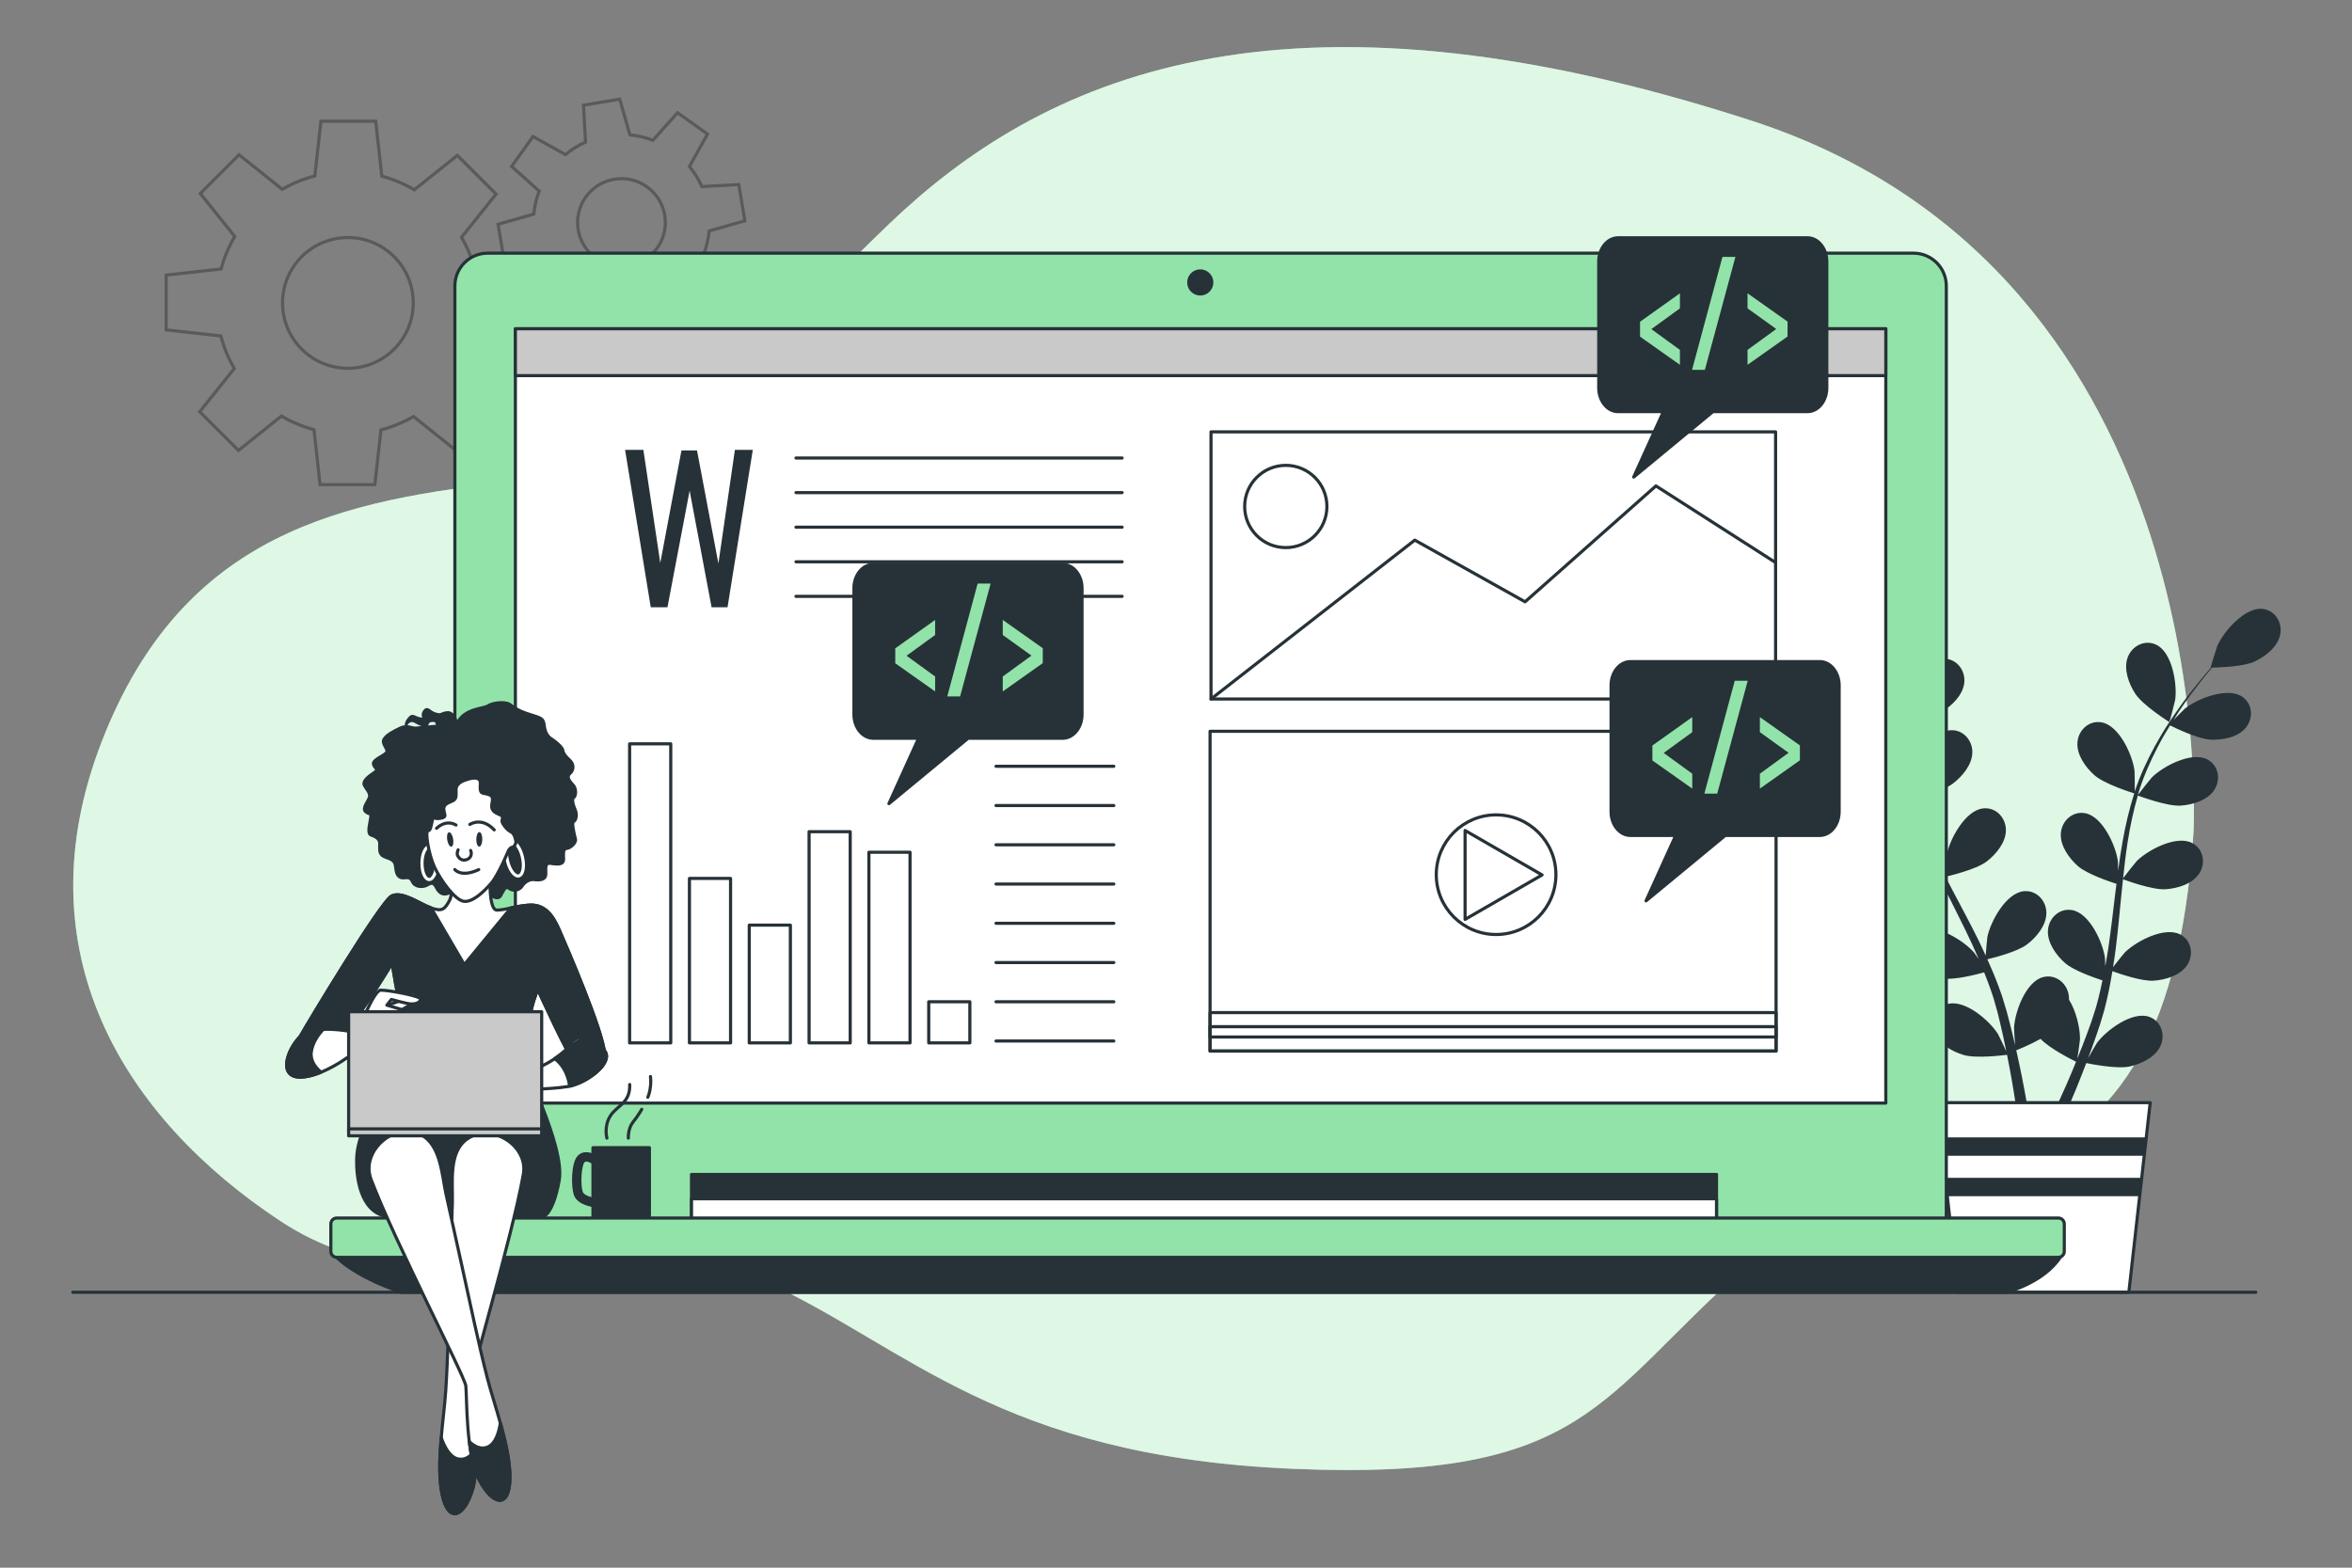
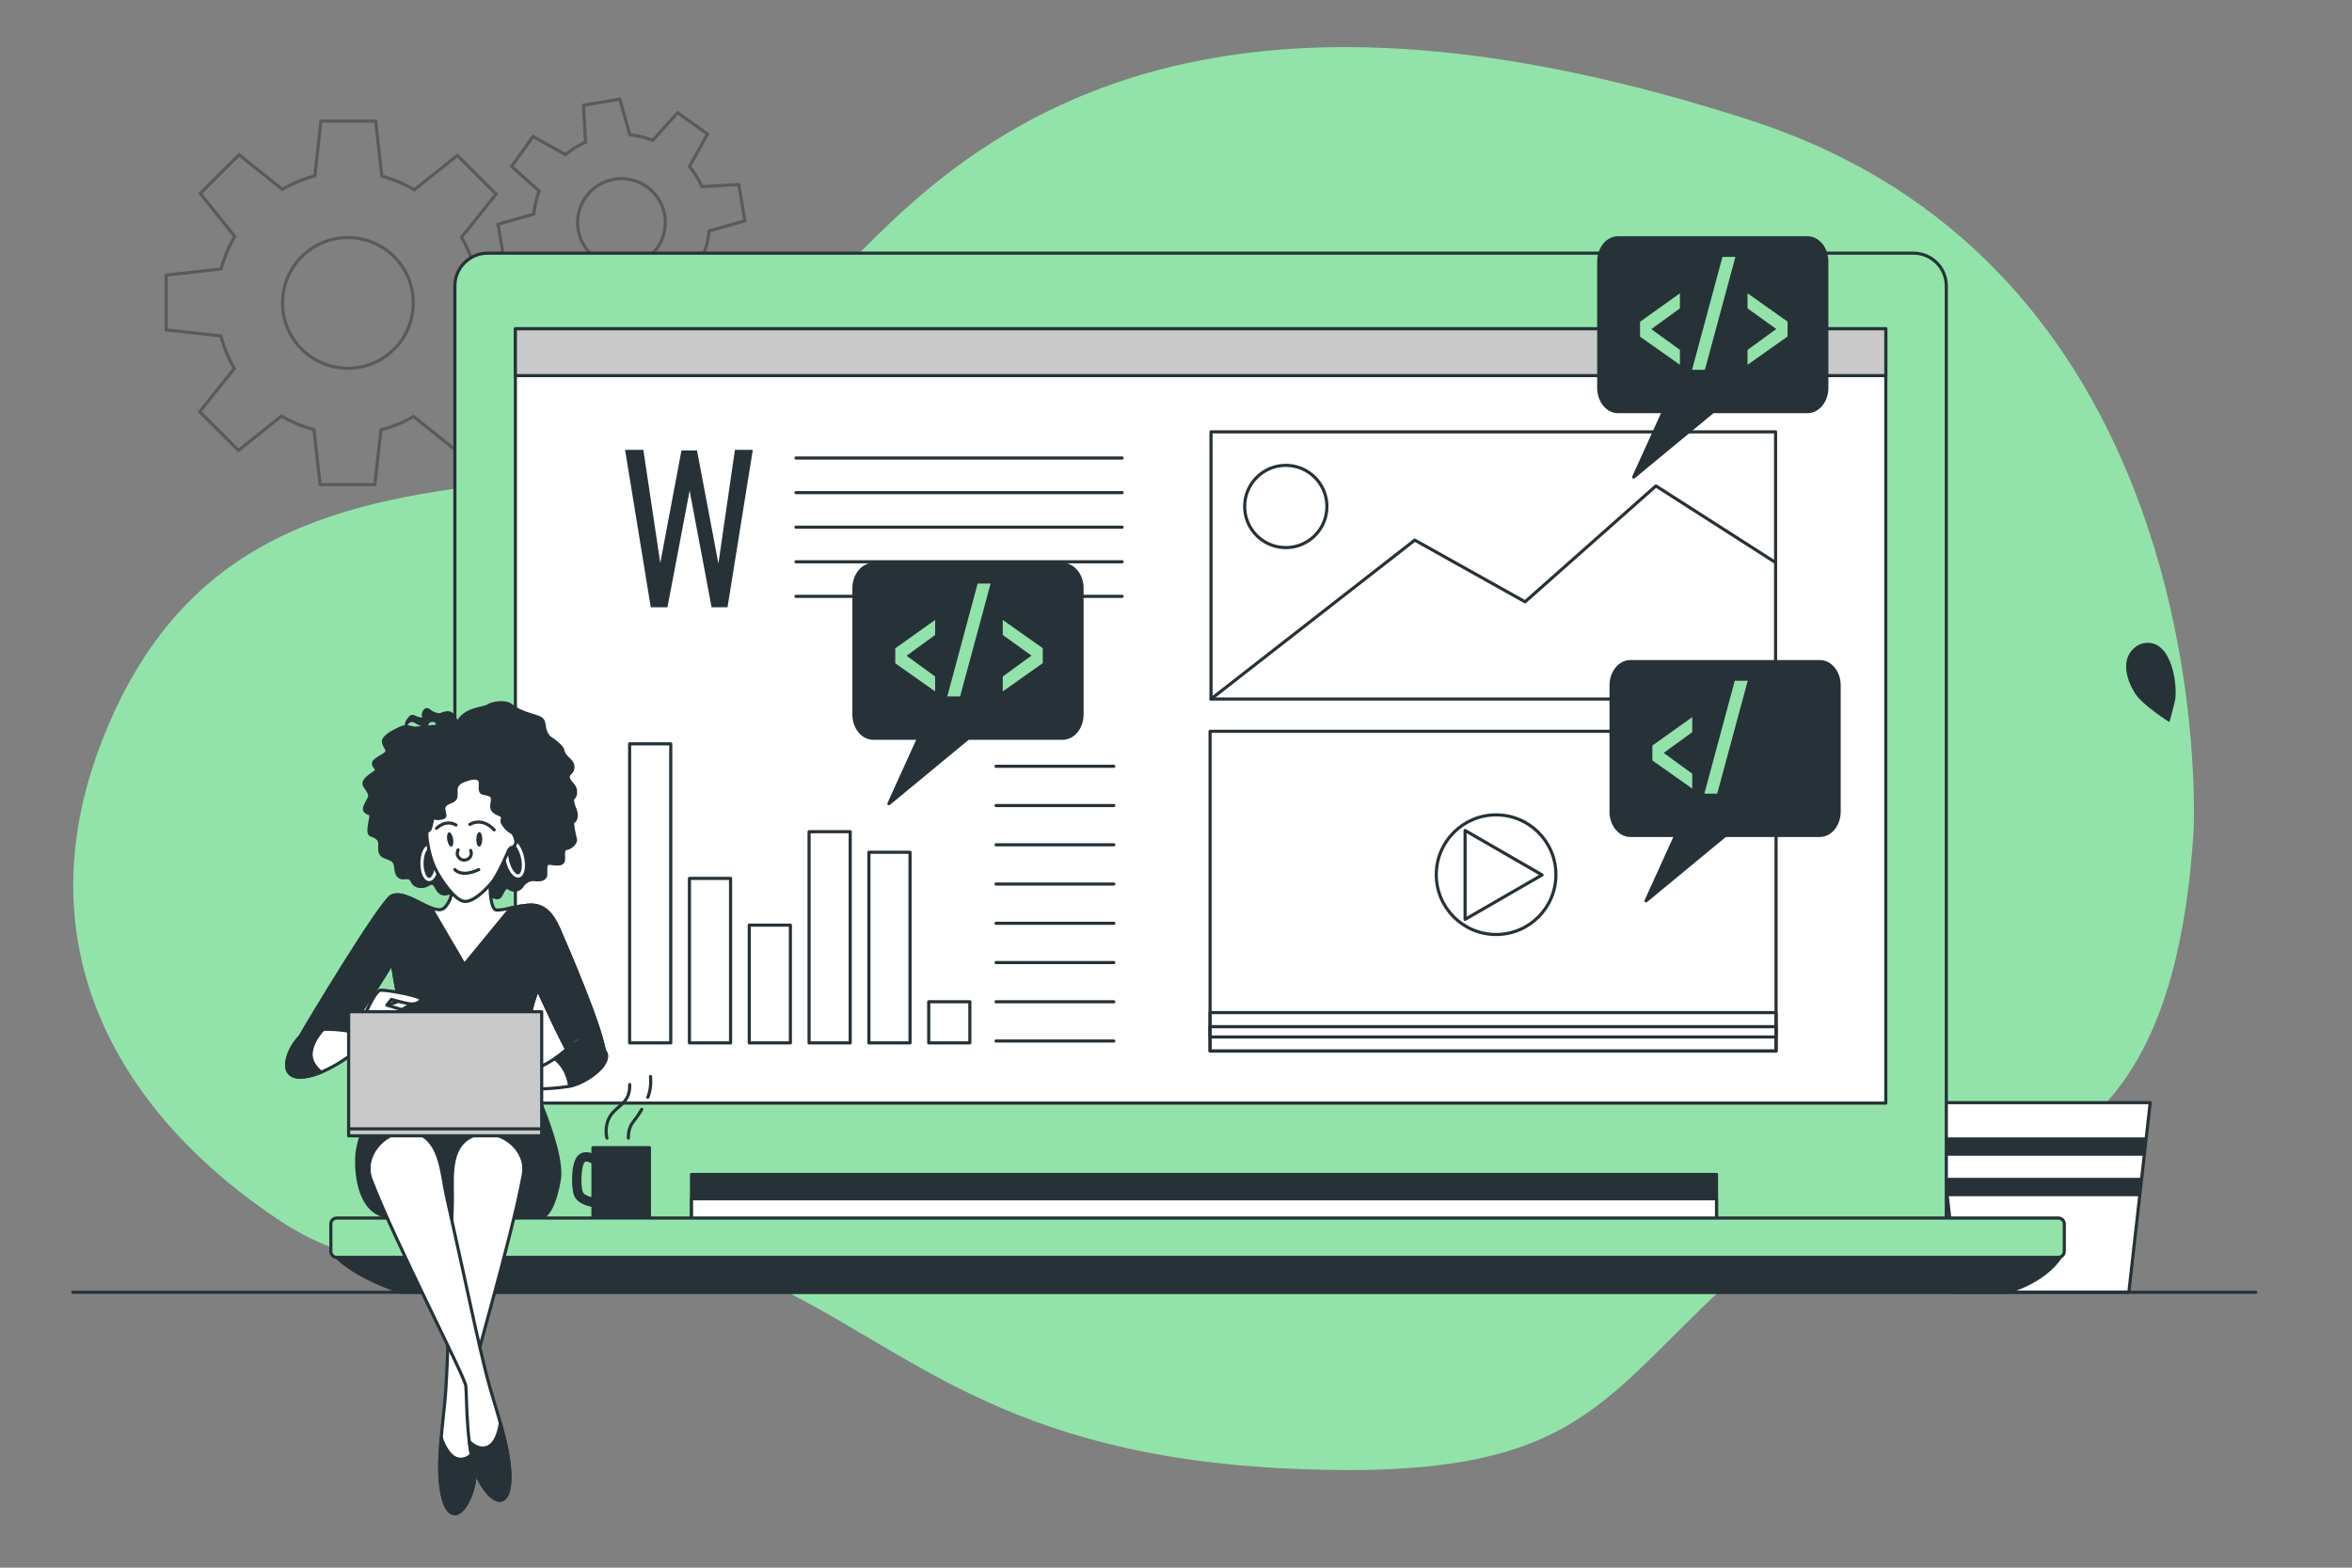
<svg xmlns="http://www.w3.org/2000/svg" version="1.1" x="0px" y="0px" viewBox="0 0 750 500" style="enable-background:new 0 0 750 500;" xml:space="preserve">
  <rect x="0" y="0" width="750" height="500" fill="#808080" stroke="none" />
  <g id="Background_Simple">
    <g>
      <path style="fill:#92E3A9;" d="M699.461,265.471c0,0,10-178-141-227s-227-13-275,33s-64,76-119,82s-106,16-132,83s7,120,57,153    s108-2,154,19s75,56,169,60s97-23,145-65S690.461,405.471,699.461,265.471z" />
-       <path style="opacity:0.7;fill:#FFFFFF;" d="M699.461,265.471c0,0,10-178-141-227s-227-13-275,33s-64,76-119,82s-106,16-132,83    s7,120,57,153s108-2,154,19s75,56,169,60s97-23,145-65S690.461,405.471,699.461,265.471z" />
    </g>
  </g>
  <g id="Plant">
    <g>
      <g>
        <path style="fill:#263238;" d="M590.989,228.104c4.073,1.779,14.034,1.554,14.042,1.554c0.103-0.003-2.141-6.521-2.33-6.916     c-2.185-4.572-9.097-12.122-14.721-11.361c-4.051,0.547-6.305,4.602-5.39,8.417C583.523,223.694,587.52,226.587,590.989,228.104z     " />
-         <path style="fill:#263238;" d="M594.427,256.957c4.225,0.616,13.114-1.962,13.821-2.17c1.404,4.977,3.247,9.97,5.392,14.919     c1.222,2.831,2.543,5.645,3.901,8.449c-0.81-1.188-1.544-2.244-1.663-2.381c-3.317-3.833-11.976-9.288-17.199-7.069     c-3.765,1.598-4.865,6.103-2.976,9.54c1.929,3.511,6.55,5.248,10.294,5.793c3.801,0.554,11.424-1.492,13.435-2.06     c0.532,1.071,1.052,2.145,1.589,3.213c2.574,5.126,5.165,10.23,7.553,15.314c0.842,1.791,1.606,3.586,2.377,5.38     c-0.722-1.055-1.338-1.936-1.446-2.062c-3.316-3.832-11.975-9.288-17.199-7.07c-3.763,1.598-4.865,6.104-2.976,9.541     c1.931,3.511,6.55,5.247,10.296,5.792c3.626,0.529,10.68-1.296,13.072-1.96c0.734,1.86,1.472,3.722,2.1,5.558     c0.4,1.263,0.874,2.451,1.203,3.742c0.356,1.272,0.706,2.53,1.054,3.777c0.582,2.424,1.197,4.923,1.705,7.302     c0.366,1.652,0.684,3.234,1.009,4.826c-0.818-1.793-2.493-5.269-2.666-5.544c-2.695-4.29-10.429-10.994-15.929-9.594     c-3.962,1.01-5.734,5.296-4.386,8.98c1.375,3.762,5.678,6.178,9.298,7.285c3.985,1.218,12.808,0.105,13.91-0.041     c0.529,2.636,1.018,5.206,1.441,7.638c0.946,5.367,1.66,10.178,2.203,14.249h3.72c-0.649-4.212-1.496-9.231-2.618-14.866     c-0.526-2.679-1.141-5.532-1.801-8.455c0.663-0.264,4.426-1.786,7.761-3.649c2.904,3.146,10.347,6.827,11.311,7.295     c-1.013,2.491-2.023,4.904-3.011,7.165c-2.058,4.736-4.013,8.937-5.739,12.511h4.023c1.483-3.294,3.114-7.045,4.814-11.202     c1.039-2.525,2.1-5.244,3.162-8.046c1.068,0.223,9.802,1.997,13.873,1.078c3.691-0.835,8.163-2.923,9.816-6.573     c1.618-3.573,0.169-7.98-3.707-9.282c-5.378-1.808-13.59,4.302-16.599,8.38c-0.178,0.24-1.812,3.066-2.813,4.865     c0.428-1.147,0.856-2.256,1.282-3.442c0.86-2.34,1.647-4.701,2.503-7.237c0.371-1.24,0.745-2.492,1.124-3.756     c0.401-1.246,0.667-2.614,1.011-3.931c0.732-3.072,1.323-6.22,1.849-9.405c2.051,0.746,9.373,3.294,13.166,3.026     c3.776-0.265,8.511-1.652,10.698-5.01c2.141-3.286,1.377-7.862-2.256-9.737c-5.044-2.601-14.087,2.195-17.678,5.77     c-0.224,0.222-2.513,3.077-3.74,4.67c0.301-1.917,0.611-3.829,0.852-5.778c0.699-5.627,1.23-11.344,1.786-17.045     c0.169-1.747,0.359-3.485,0.542-5.225c0.727,0.274,9.364,3.489,13.613,3.191c3.775-0.265,8.512-1.652,10.698-5.01     c2.141-3.286,1.377-7.862-2.257-9.735c-5.044-2.602-14.086,2.193-17.677,5.768c-0.271,0.269-3.559,4.382-4.344,5.469     c0.405-3.834,0.844-7.65,1.43-11.396c0.8-5.167,1.873-10.194,3.271-14.987c0.338,0.129,9.338,3.525,13.689,3.22     c3.776-0.266,8.513-1.653,10.698-5.01c2.14-3.287,1.377-7.862-2.257-9.736c-5.044-2.601-14.085,2.194-17.678,5.769     c-0.281,0.281-3.816,4.707-4.4,5.556c0.084-0.285,0.139-0.589,0.227-0.872c1.558-5.098,3.707-9.84,5.937-14.182     c1.291-2.526,2.666-4.867,4.054-7.115c1.612,0.805,9.016,4.4,12.962,4.558c3.782,0.151,8.642-0.707,11.183-3.804     c2.489-3.032,2.233-7.664-1.173-9.925c-4.728-3.139-14.242,0.634-18.204,3.793c-0.215,0.172-2.212,2.161-3.646,3.629     c0.642-1.006,1.286-2.055,1.92-3.005c2.374-3.576,4.768-6.702,6.911-9.456c1.231-1.554,2.375-2.937,3.46-4.219     c1.992-0.035,10.022-0.279,13.533-1.927c3.425-1.609,7.344-4.61,8.173-8.53c0.811-3.838-1.552-7.831-5.615-8.268     c-5.643-0.608-12.348,7.125-14.409,11.754c-0.178,0.401-2.245,6.978-2.141,6.977c0,0,0.097-0.001,0.121-0.001     c-1.069,1.213-2.199,2.525-3.406,3.984c-2.208,2.712-4.676,5.795-7.137,9.333c-2.469,3.529-5.051,7.432-7.401,11.789     c-2.361,4.364-4.62,9.075-6.321,14.231c-0.02,0.058-0.032,0.121-0.052,0.18c0.03-1.662-0.044-6.314-0.09-6.669     c-0.651-5.026-4.863-14.354-10.445-15.386c-4.02-0.742-7.425,2.407-7.746,6.317c-0.326,3.993,2.568,7.989,5.391,10.511     c3.183,2.843,12.02,5.597,12.724,5.815c-1.575,4.924-2.791,10.105-3.733,15.416c-0.542,3.037-0.993,6.111-1.407,9.2     c-0.021-1.438-0.05-2.724-0.074-2.903c-0.652-5.026-4.863-14.353-10.445-15.385c-4.021-0.743-7.425,2.407-7.745,6.317     c-0.328,3.993,2.567,7.989,5.39,10.51c2.865,2.558,10.351,5.059,12.341,5.693c-0.146,1.186-0.305,2.37-0.446,3.557     c-0.681,5.695-1.335,11.381-2.148,16.939c-0.285,1.959-0.638,3.877-0.985,5.798c-0.02-1.277-0.048-2.353-0.069-2.516     c-0.651-5.026-4.863-14.354-10.443-15.386c-4.022-0.742-7.427,2.407-7.748,6.318c-0.327,3.991,2.569,7.989,5.392,10.51     c2.732,2.442,9.623,4.811,11.984,5.576c-0.414,1.956-0.825,3.917-1.315,5.794c-0.364,1.274-0.625,2.525-1.061,3.785     c-0.405,1.255-0.806,2.5-1.204,3.73c-0.853,2.343-1.718,4.766-2.607,7.032c-0.607,1.58-1.214,3.074-1.821,4.581     c0.306-1.946,0.828-5.77,0.835-6.093c0.077-3.366-1.118-8.839-3.497-12.686c0.015-0.497-0.014-0.992-0.093-1.485     c-0.623-3.873-4.261-6.75-8.212-5.697c-5.484,1.46-8.962,11.086-9.221,16.146c-0.016,0.299,0.18,3.557,0.337,5.61     c-0.277-1.193-0.53-2.354-0.83-3.579c-0.575-2.426-1.221-4.829-1.905-7.418c-0.374-1.238-0.754-2.488-1.136-3.753     c-0.352-1.26-0.885-2.547-1.325-3.836c-1.085-2.965-2.328-5.918-3.646-8.865c2.124-0.509,9.635-2.424,12.651-4.739     c3.003-2.304,6.188-6.074,6.16-10.079c-0.028-3.923-3.188-7.318-7.253-6.877c-5.642,0.612-10.539,9.601-11.563,14.564     c-0.063,0.31-0.398,3.953-0.543,5.959c-0.806-1.764-1.603-3.531-2.477-5.29c-2.521-5.079-5.231-10.141-7.913-15.202     c-0.823-1.55-1.623-3.104-2.431-4.657c0.758-0.174,9.736-2.257,13.115-4.849c3.002-2.303,6.188-6.074,6.159-10.08     c-0.028-3.922-3.189-7.317-7.253-6.875c-5.642,0.613-10.538,9.6-11.563,14.564c-0.077,0.374-0.55,5.617-0.605,6.956     c-1.776-3.42-3.516-6.846-5.094-10.293c-2.182-4.752-4.062-9.535-5.539-14.304c0.353-0.08,9.733-2.213,13.193-4.867     c3.003-2.304,6.188-6.074,6.159-10.08c-0.027-3.923-3.188-7.317-7.253-6.875c-5.642,0.612-10.538,9.601-11.562,14.563     c-0.081,0.39-0.587,6.032-0.605,7.06c-0.088-0.283-0.21-0.568-0.293-0.851c-1.512-5.112-2.336-10.253-2.871-15.105     c-0.316-2.818-0.461-5.529-0.543-8.17c1.788-0.218,9.947-1.304,13.325-3.35c3.239-1.961,6.818-5.358,7.229-9.342     c0.402-3.902-2.367-7.624-6.454-7.632c-5.675-0.011-11.529,8.386-13.092,13.206c-0.085,0.262-0.654,3.023-1.04,5.039     c-0.018-1.192-0.06-2.423-0.055-3.566c0.008-4.292,0.279-8.221,0.547-11.699c0.169-1.977,0.361-3.761,0.558-5.427     c1.642-1.13,8.205-5.763,10.224-9.074c1.97-3.232,3.581-7.896,2.11-11.622c-1.44-3.649-5.613-5.675-9.244-3.799     c-5.042,2.606-6.368,12.755-5.534,17.754c0.073,0.431,1.977,7.058,2.063,7c0,0,0.081-0.055,0.099-0.068     c-0.222,1.6-0.44,3.319-0.641,5.202c-0.346,3.479-0.704,7.413-0.804,11.722c-0.112,4.304-0.113,8.986,0.331,13.916     c0.439,4.941,1.152,10.118,2.578,15.356c0.016,0.059,0.041,0.119,0.057,0.178c-0.893-1.403-3.521-5.241-3.757-5.513     c-3.315-3.833-11.975-9.289-17.198-7.071c-3.763,1.599-4.866,6.105-2.976,9.542C586.063,254.675,590.682,256.411,594.427,256.957     z" />
        <path style="fill:#263238;" d="M691.744,230.295c0.088,0.055,1.812-6.62,1.872-7.054c0.698-5.019-0.902-15.128-6.013-17.597     c-3.681-1.778-7.796,0.361-9.137,4.048c-1.371,3.764,0.366,8.383,2.423,11.561C683.305,224.982,691.738,230.29,691.744,230.295z" />
      </g>
      <polygon style="fill:#FFFFFF;stroke:#263238;stroke-linecap:round;stroke-linejoin:round;stroke-miterlimit:10;" points="    678.843,412.156 624.395,412.156 617.59,351.687 685.649,351.687   " />
      <g>
        <polygon style="fill:#263238;" points="618.836,362.765 619.496,368.624 683.743,368.624 684.402,362.765    " />
        <polygon style="fill:#263238;" points="682.292,381.513 682.951,375.654 620.287,375.654 620.946,381.513    " />
      </g>
    </g>
  </g>
  <g id="Gears">
    <g style="opacity:0.3;">
      <path style="fill:none;stroke:#000000;stroke-miterlimit:10;" d="M168.885,105.482V88.016l-17.442-1.94    c-0.957-3.689-2.412-7.175-4.277-10.395l11.017-13.775l-12.35-12.35L132.12,60.526c-3.207-1.887-6.685-3.36-10.365-4.342    l-1.949-17.522h-17.466l-1.94,17.442c-3.689,0.957-7.175,2.412-10.395,4.277L76.23,49.362l-12.35,12.35l10.969,13.715    c-1.887,3.207-3.36,6.685-4.342,10.365l-17.522,1.949v17.466l17.442,1.94c0.957,3.689,2.412,7.175,4.277,10.395l-11.017,13.775    l12.35,12.35l13.715-10.969c3.207,1.887,6.685,3.36,10.365,4.342l1.949,17.522h17.466l1.94-17.442    c3.689-0.957,7.175-2.412,10.395-4.277l13.775,11.017l12.35-12.35l-10.969-13.715c1.887-3.207,3.36-6.685,4.342-10.365    L168.885,105.482z M110.935,117.456c-11.512,0-20.845-9.332-20.845-20.844c0-11.512,9.332-20.845,20.845-20.845    c11.512,0,20.844,9.333,20.844,20.845C131.779,108.124,122.447,117.456,110.935,117.456z" />
      <path style="fill:none;stroke:#000000;stroke-miterlimit:10;" d="M237.52,70.423l-1.935-11.563l-11.762,0.648    c-1.042-2.336-2.392-4.483-3.983-6.408l5.768-10.34l-9.545-6.808l-7.864,8.782c-2.332-0.894-4.798-1.484-7.343-1.726    l-3.232-11.385l-11.563,1.935l0.648,11.762c-2.336,1.042-4.483,2.392-6.408,3.983l-10.34-5.767l-6.808,9.545l8.782,7.864    c-0.894,2.332-1.484,4.798-1.726,7.344l-11.384,3.232l1.935,11.563l11.762-0.648c1.042,2.336,2.392,4.483,3.983,6.408    l-5.768,10.34l9.545,6.808l7.864-8.782c2.332,0.894,4.798,1.483,7.344,1.726l3.232,11.384l11.563-1.936l-0.649-11.762    c2.337-1.042,4.483-2.392,6.408-3.983l10.34,5.768l6.808-9.545l-8.782-7.864c0.894-2.332,1.483-4.798,1.726-7.343L237.52,70.423z     M200.482,84.772c-7.622,1.276-14.834-3.869-16.11-11.49c-1.276-7.621,3.869-14.834,11.49-16.11    c7.621-1.276,14.834,3.869,16.11,11.49C213.247,76.284,208.103,83.497,200.482,84.772z" />
    </g>
  </g>
  <g id="Device">
    <g>
      <path style="fill:#92E3A9;stroke:#263238;stroke-linecap:round;stroke-linejoin:round;stroke-miterlimit:10;" d="M620.633,389.441    H145.05V91.201c0-5.774,4.681-10.456,10.456-10.456h454.672c5.775,0,10.456,4.681,10.456,10.456V389.441z" />
      <rect x="220.509" y="374.581" style="fill:#263238;stroke:#263238;stroke-linecap:round;stroke-linejoin:round;stroke-miterlimit:10;" width="326.846" height="16.104" />
      <rect x="220.509" y="382.334" style="fill:#FFFFFF;stroke:#263238;stroke-linecap:round;stroke-linejoin:round;stroke-miterlimit:10;" width="326.846" height="8.35" />
      <path style="fill:#263238;stroke:#263238;stroke-linecap:round;stroke-linejoin:round;stroke-miterlimit:10;" d="M106.59,400.227    c0,0,5.368,6.561,21.472,11.928h511.741c0,0,11.929-2.982,17.297-11.332L106.59,400.227z" />
      <path style="fill:#92E3A9;stroke:#263238;stroke-linecap:round;stroke-linejoin:round;stroke-miterlimit:10;" d="M656.361,401.017    H107.393c-1.047,0-1.895-0.848-1.895-1.895v-8.751c0-1.046,0.848-1.895,1.895-1.895h548.968c1.046,0,1.895,0.848,1.895,1.895    v8.751C658.256,400.169,657.407,401.017,656.361,401.017z" />
-       <circle style="fill:#263238;" cx="382.739" cy="90.081" r="4.175" />
      <g>
        <rect id="XMLID_1_" x="164.343" y="104.863" style="fill:#FFFFFF;stroke:#263238;stroke-linecap:round;stroke-linejoin:round;stroke-miterlimit:10;" width="436.997" height="246.956" />
      </g>
      <g>
        <rect id="XMLID_2_" x="164.343" y="104.863" style="fill:#C9C9C9;stroke:#263238;stroke-linecap:round;stroke-linejoin:round;stroke-miterlimit:10;" width="436.997" height="14.946" />
      </g>
    </g>
  </g>
  <g id="Table">
    <line style="fill:none;stroke:#263238;stroke-linecap:round;stroke-linejoin:round;stroke-miterlimit:10;" x1="23.223" y1="412.156" x2="719.318" y2="412.156" />
  </g>
  <g id="Video">
    <g>
      <g>
        <rect x="385.861" y="233.242" style="fill:none;stroke:#263238;stroke-linecap:round;stroke-linejoin:round;stroke-miterlimit:10;" width="180.488" height="101.979" />
        <rect x="385.861" y="322.963" style="fill:none;stroke:#263238;stroke-linecap:round;stroke-linejoin:round;stroke-miterlimit:10;" width="180.488" height="12.259" />
        <rect x="385.861" y="327.45" style="fill:none;stroke:#263238;stroke-linecap:round;stroke-linejoin:round;stroke-miterlimit:10;" width="180.488" height="3.284" />
      </g>
      <g>
        <circle style="fill:none;stroke:#263238;stroke-linecap:round;stroke-linejoin:round;stroke-miterlimit:10;" cx="477.073" cy="278.973" r="19.076" />
        <polygon style="fill:none;stroke:#263238;stroke-linecap:round;stroke-linejoin:round;stroke-miterlimit:10;" points="     491.734,279.053 467.18,264.878 467.18,293.229    " />
      </g>
    </g>
  </g>
  <g id="Picture">
    <g>
      <rect x="386.164" y="137.737" style="fill:none;stroke:#263238;stroke-linecap:round;stroke-linejoin:round;stroke-miterlimit:10;" width="180.029" height="85.2" />
      <polyline style="fill:none;stroke:#263238;stroke-linecap:round;stroke-linejoin:round;stroke-miterlimit:10;" points="    386.164,222.937 451.141,172.267 486.313,191.939 528.041,154.979 566.193,179.42   " />
      <circle style="fill:none;stroke:#263238;stroke-linecap:round;stroke-linejoin:round;stroke-miterlimit:10;" cx="410.009" cy="161.537" r="13.115" />
    </g>
  </g>
  <g id="Chart">
    <g>
      <rect x="200.77" y="237.244" style="fill:none;stroke:#263238;stroke-linecap:round;stroke-linejoin:round;stroke-miterlimit:10;" width="13.115" height="95.38" />
      <rect x="219.846" y="280.165" style="fill:none;stroke:#263238;stroke-linecap:round;stroke-linejoin:round;stroke-miterlimit:10;" width="13.115" height="52.459" />
      <rect x="238.922" y="295.068" style="fill:none;stroke:#263238;stroke-linecap:round;stroke-linejoin:round;stroke-miterlimit:10;" width="13.115" height="37.556" />
      <rect x="257.998" y="265.262" style="fill:none;stroke:#263238;stroke-linecap:round;stroke-linejoin:round;stroke-miterlimit:10;" width="13.115" height="67.362" />
      <rect x="277.074" y="271.819" style="fill:none;stroke:#263238;stroke-linecap:round;stroke-linejoin:round;stroke-miterlimit:10;" width="13.115" height="60.805" />
      <rect x="296.15" y="319.509" style="fill:none;stroke:#263238;stroke-linecap:round;stroke-linejoin:round;stroke-miterlimit:10;" width="13.115" height="13.115" />
      <line style="fill:none;stroke:#263238;stroke-linecap:round;stroke-linejoin:round;stroke-miterlimit:10;" x1="317.61" y1="244.398" x2="355.166" y2="244.398" />
      <line style="fill:none;stroke:#263238;stroke-linecap:round;stroke-linejoin:round;stroke-miterlimit:10;" x1="317.61" y1="256.916" x2="355.166" y2="256.916" />
      <line style="fill:none;stroke:#263238;stroke-linecap:round;stroke-linejoin:round;stroke-miterlimit:10;" x1="317.61" y1="269.435" x2="355.166" y2="269.435" />
      <line style="fill:none;stroke:#263238;stroke-linecap:round;stroke-linejoin:round;stroke-miterlimit:10;" x1="317.61" y1="281.953" x2="355.166" y2="281.953" />
      <line style="fill:none;stroke:#263238;stroke-linecap:round;stroke-linejoin:round;stroke-miterlimit:10;" x1="317.61" y1="294.472" x2="355.166" y2="294.472" />
      <line style="fill:none;stroke:#263238;stroke-linecap:round;stroke-linejoin:round;stroke-miterlimit:10;" x1="317.61" y1="306.991" x2="355.166" y2="306.991" />
      <line style="fill:none;stroke:#263238;stroke-linecap:round;stroke-linejoin:round;stroke-miterlimit:10;" x1="317.61" y1="319.509" x2="355.166" y2="319.509" />
      <line style="fill:none;stroke:#263238;stroke-linecap:round;stroke-linejoin:round;stroke-miterlimit:10;" x1="317.61" y1="332.028" x2="355.166" y2="332.028" />
    </g>
  </g>
  <g id="Text_1_">
    <g>
      <g>
        <path style="fill:#263238;" d="M207.509,193.683l-8.182-50.21h5.827l5.393,36.077l6.756-35.891h4.959l6.819,36.077l5.268-36.263     h5.703l-8.059,50.21h-5.083l-7.004-37.192l-7.066,37.192H207.509z" />
      </g>
      <line style="fill:none;stroke:#263238;stroke-linecap:round;stroke-linejoin:round;stroke-miterlimit:10;" x1="253.824" y1="146.084" x2="357.818" y2="146.084" />
      <line style="fill:none;stroke:#263238;stroke-linecap:round;stroke-linejoin:round;stroke-miterlimit:10;" x1="253.824" y1="157.114" x2="357.818" y2="157.114" />
      <line style="fill:none;stroke:#263238;stroke-linecap:round;stroke-linejoin:round;stroke-miterlimit:10;" x1="253.824" y1="168.144" x2="357.818" y2="168.144" />
      <line style="fill:none;stroke:#263238;stroke-linecap:round;stroke-linejoin:round;stroke-miterlimit:10;" x1="253.824" y1="179.173" x2="357.818" y2="179.173" />
      <line style="fill:none;stroke:#263238;stroke-linecap:round;stroke-linejoin:round;stroke-miterlimit:10;" x1="253.824" y1="190.203" x2="357.818" y2="190.203" />
    </g>
  </g>
  <g id="Code_3">
    <g>
      <path style="fill:#263238;stroke:#263238;stroke-linecap:round;stroke-linejoin:round;stroke-miterlimit:10;" d="M580.317,211.015    h-60.439c-3.379,0-6.144,3.4-6.144,7.554V258.9c0,4.155,2.765,7.554,6.144,7.554h14.479l-9.471,20.864l25.257-20.864h30.174    c3.379,0,6.144-3.399,6.144-7.554v-40.331C586.461,214.414,583.696,211.015,580.317,211.015z" />
      <g>
        <path style="fill:#92E3A9;" d="M539.622,251.522l-12.715-8.98v-4.757l12.715-9.069v4.802l-9.113,6.624l9.113,6.624V251.522z" />
        <path style="fill:#92E3A9;" d="M543.488,253.122l9.692-36.011h4.134l-9.736,36.011H543.488z" />
-         <path style="fill:#92E3A9;" d="M561.183,251.522v-4.757l9.158-6.669l-9.158-6.58v-4.802l12.759,9.025v4.757L561.183,251.522z" />
      </g>
    </g>
  </g>
  <g id="Code_2">
    <g>
      <path style="fill:#263238;stroke:#263238;stroke-linecap:round;stroke-linejoin:round;stroke-miterlimit:10;" d="M576.385,75.846    h-60.439c-3.379,0-6.144,3.399-6.144,7.554v40.331c0,4.155,2.765,7.554,6.144,7.554h14.479l-9.471,20.864l25.257-20.864h30.174    c3.379,0,6.144-3.399,6.144-7.554V83.4C582.529,79.245,579.764,75.846,576.385,75.846z" />
      <g>
        <path style="fill:#92E3A9;" d="M535.689,116.353l-12.715-8.98v-4.757l12.715-9.069v4.802l-9.113,6.624l9.113,6.624V116.353z" />
        <path style="fill:#92E3A9;" d="M539.556,117.953l9.692-36.011h4.134l-9.736,36.011H539.556z" />
        <path style="fill:#92E3A9;" d="M557.251,116.353v-4.757l9.158-6.669l-9.158-6.58v-4.802l12.759,9.025v4.757L557.251,116.353z" />
      </g>
    </g>
  </g>
  <g id="Code_1">
    <g>
      <path style="fill:#263238;stroke:#263238;stroke-linecap:round;stroke-linejoin:round;stroke-miterlimit:10;" d="M338.887,180.016    h-60.439c-3.379,0-6.144,3.4-6.144,7.554v40.331c0,4.155,2.765,7.554,6.144,7.554h14.479l-9.471,20.864l25.257-20.864h30.174    c3.379,0,6.144-3.399,6.144-7.554v-40.331C345.032,183.416,342.267,180.016,338.887,180.016z" />
      <g>
        <path style="fill:#92E3A9;" d="M298.192,220.523l-12.715-8.98v-4.757l12.715-9.069v4.802l-9.113,6.624l9.113,6.624V220.523z" />
        <path style="fill:#92E3A9;" d="M302.059,222.124l9.692-36.011h4.134l-9.736,36.011H302.059z" />
        <path style="fill:#92E3A9;" d="M319.754,220.523v-4.757l9.158-6.668l-9.158-6.58v-4.802l12.759,9.025v4.757L319.754,220.523z" />
      </g>
    </g>
  </g>
  <g id="Mug">
    <g>
      <g>
        <g>
          <path style="fill:#263238;" d="M189.94,385.079c-0.045,0-0.091-0.002-0.137-0.006c-0.58-0.053-5.698-0.612-6.828-4.003      c-0.876-2.628-0.898-9.995,1.146-12.332c1.866-2.132,4.748-1.101,6.01-0.26c0.689,0.46,0.876,1.391,0.416,2.08      c-0.458,0.686-1.385,0.874-2.073,0.421c-0.035-0.022-1.512-0.928-2.095-0.266c-0.975,1.114-1.33,7.093-0.559,9.407      c0.367,1.1,2.757,1.822,4.257,1.965c0.823,0.077,1.43,0.808,1.354,1.632C191.358,384.495,190.706,385.079,189.94,385.079z" />
        </g>
        <rect x="189.086" y="366.045" style="fill:#263238;stroke:#263238;stroke-linecap:round;stroke-linejoin:round;stroke-miterlimit:10;" width="18.001" height="22.106" />
      </g>
      <g>
        <path style="fill:none;stroke:#263238;stroke-linecap:round;stroke-linejoin:round;stroke-miterlimit:10;" d="M193.537,362.992     c0,0-1.068-3.632,1.068-7.05c2.136-3.418,6.409-4.059,6.196-10.041" />
        <path style="fill:none;stroke:#263238;stroke-linecap:round;stroke-linejoin:round;stroke-miterlimit:10;" d="M204.647,353.806     c0,0-1.068,1.923-2.777,4.059c-1.709,2.137-1.496,5.128-1.496,5.128" />
        <path style="fill:none;stroke:#263238;stroke-linecap:round;stroke-linejoin:round;stroke-miterlimit:10;" d="M206.57,349.96     c0,0,1.282-2.777,0.855-6.623" />
      </g>
    </g>
  </g>
  <g id="Character">
    <g>
      <g>
        <path style="fill:#263238;stroke:#263238;stroke-linecap:round;stroke-linejoin:round;stroke-miterlimit:10;" d="     M145.716,230.881c0,0-0.875-3.83-3.121-3.56c-2.246,0.27-1.535,1.013-3.675,0.442c-2.14-0.571-2.565-2.384-3.619-0.808     c-1.053,1.577,0.932,2.581-0.955,2.393c-1.887-0.187-2.647-1.339-3.39-0.628c-0.743,0.711-1.078,1.372-1.078,1.372l-0.31,0.866     c0,0,1.004-1.985,3.014-0.777c2.01,1.208,3.488,1.445,3.774,0.375c0.285-1.07,2.785-0.957,2.859-0.344     c0.074,0.613,0.785,1.356,0.785,1.356s-5.538,0.459-7.171,0.656c-1.634,0.197-2.826-1.11-5.178,0.002     c-2.352,1.111-4.296,2.174-5.169,3.522c-0.874,1.348,1.185,2.965,0.9,4.035c-0.286,1.07-4.475,2.403-4.303,3.832     c0.172,1.429,2.059,1.617,0.14,2.883c-1.919,1.267-3.609,2.713-3.054,3.889c0.556,1.176,1.953,2.458,1.692,3.732     c-0.261,1.274-2.466,3.611-1.297,4.713c1.168,1.102,1.887,0.187,1.675,1.87c-0.212,1.683-1.248,5.122,0.051,5.587     c1.299,0.465,2.827,1.11,2.819,2.768c-0.008,1.658-0.269,2.932,0.875,3.831c1.144,0.898,3.823,0.783,4.118,3.233     c0.295,2.45,0.597,3.242,1.692,3.732c1.095,0.49,2.81-0.752,3.668,1.216c0.858,1.968,3.333,1.878,4.509,1.322     c1.176-0.556,2.099-1.495,3.186,0.652c1.087,2.148,2.361,2.409,3.946,1.804c1.584-0.605,3.904-0.263,4.868,0.864     c0.964,1.127,3.21,0.857,4.337-0.108c1.127-0.964,1.927-2.925,2.94-1.389c1.013,1.535,3.456,2.899,4.329,1.551     c0.874-1.348,1.445-3.488,2.817-2.41c1.372,1.078,3.365,0.424,4.059-0.695c0.694-1.119,2.205-2.337,3.887-2.125     c1.683,0.212,3.749,0.17,3.708-1.896s-0.213-3.496,1.469-3.284c1.683,0.212,4.231,0.734,4.19-1.333     c-0.042-2.066-0.189-3.292,1.036-3.439c1.225-0.147,3.095-1.822,2.743-3.023c-0.352-1.201-1.276-5.439-0.663-5.513     c0.613-0.074,1.437-1.83,0.579-3.798c-0.858-1.968-1.055-3.602-0.467-3.88c0.588-0.278,1.134-2.622-0.287-4.108     c-1.422-1.486-1.977-2.662-0.851-3.626c1.127-0.964,1.314-2.851-0.083-4.133c-1.397-1.282-2.133-2.229-2.255-3.25     c-0.123-1.021-2.868-3.176-3.758-3.691c-0.89-0.514-1.879-1.845-2.149-4.092c-0.27-2.246-0.703-2.401-4.575-3.592     c-3.872-1.191-4.812-2.114-6.388-3.167c-1.577-1.053-5.456-0.587-6.992,0.427C154.054,226.149,148.01,225.841,145.716,230.881z" />
      </g>
      <g>
        <path style="fill:#FFFFFF;stroke:#263238;stroke-linecap:round;stroke-linejoin:round;stroke-miterlimit:10;" d="     M104.486,335.496c6.61-5.121,20.589-28.33,20.589-28.33s1.687,11.853,3.649,17.512c1.962,5.659,4.626,9.369,3.958,15.871     c-0.002,0.023-0.057-1.004-0.061-0.981l35.848,1.052c-1.097-1.978-1.798-2.343-1.962-3.206     c-0.581-3.058,2.545-9.822,2.579-12.914c0.035-3.092,2.385-8.989,2.385-8.989s10.337,22.913,12.71,24.841     c2.373,1.928,9.023,3.001,8.625-4.186c-0.399-7.187-12.447-34.949-14.568-39.775s-4.779-8.18-9.901-7.69     c-5.122,0.49-6.309,1.38-9.8,1.573c-3.491,0.194-1.949-16.576-1.949-16.576s-5.499,4.837-12.663,1.938     c0,0,0.9,8.807-0.594,11.568c-1.495,2.761-2.271,3.628-5.841,2.384c-3.571-1.244-9.16-5.465-12.571-3.834     c-3.411,1.631-27.361,41.477-29.232,44.876c-1.237,2.247-4.576,8.013-3.578,9.551L104.486,335.496z" />
      </g>
      <g>
        <path style="fill:#92E3A9;stroke:#263238;stroke-linecap:round;stroke-linejoin:round;stroke-miterlimit:10;" d="     M132.682,340.548c0.034-0.334,0.054-0.657,0.072-0.977l-0.133-0.004C132.625,339.544,132.679,340.571,132.682,340.548z" />
        <path style="fill:#263238;stroke:#263238;stroke-linecap:round;stroke-linejoin:round;stroke-miterlimit:10;" d="     M124.918,285.753c-3.411,1.631-27.361,41.477-29.232,44.876c-1.237,2.247-4.576,8.013-3.578,9.551l12.378-4.684     c6.61-5.121,20.589-28.331,20.589-28.331s1.687,11.853,3.649,17.512c1.861,5.367,4.348,8.986,4.03,14.893l35.715,1.048     c-1.097-1.978-1.798-2.343-1.962-3.206c-0.581-3.058,2.545-9.822,2.579-12.914c0.035-3.091,2.385-8.989,2.385-8.989     s10.337,22.913,12.71,24.841c2.373,1.928,9.023,3.001,8.625-4.186c-0.398-7.187-12.447-34.949-14.568-39.775     s-4.779-8.18-9.901-7.69c-2.515,0.241-4.079,0.577-5.435,0.881l-14.846,18.074l-10.566-18.068     C133.918,288.343,128.329,284.122,124.918,285.753z" />
      </g>
      <path style="fill:#263238;stroke:#263238;stroke-linecap:round;stroke-linejoin:round;stroke-miterlimit:10;" d="M133.08,337.791    c0,0-18.914,16.346-19.343,31.742c-0.149,5.339,0.875,17.267,9.985,18.524c9.111,1.257,49.571,0,49.571,0    s3.142-0.943,5.027-11.624c1.885-10.682-11.938-38.014-11.938-38.014L133.08,337.791z" />
      <g>
        <path style="fill:#FFFFFF;stroke:#263238;stroke-linecap:round;stroke-linejoin:round;stroke-miterlimit:10;" d="M146.97,344.297     c0,0-3.446,4.282-3.968,4.491c-0.522,0.209-1.149,1.88-2.298,4.386c-1.149,2.506-0.835,2.715,0.522,2.089     c1.358-0.627,2.715-3.446,2.715-3.446l2.611-1.671C146.552,350.146,149.163,343.566,146.97,344.297z" />
        <path style="fill:#FFFFFF;stroke:#263238;stroke-linecap:round;stroke-linejoin:round;stroke-miterlimit:10;" d="     M182.377,332.826c0,0-3.232,4.371-10.742,7.711c-7.51,3.34-14.8,2.346-18.909,2.529c-4.109,0.183-4.727-0.737-6.474,2.552     c-1.748,3.289-0.193,12.319,0.656,12.899c0.849,0.58,0.952-3.583,0.952-3.583s0.754,4.001,1.951,4.072     c1.197,0.07,1.578-3.405,1.578-3.405s1.057,2.465,2.03,2.133c0.973-0.332,0.774-2.958,0.774-2.958s1.181,1.553,1.761,0.704     c0.58-0.849-0.817-6.013-0.817-6.013s5.323,0.872,7.27,0.209c1.947-0.663,2.991-2.192,2.991-2.192s9.686,0.035,15.572-0.926     c5.886-0.962,14.054-7.089,12.157-10.875c-1.898-3.786-8.133-4.638-8.133-4.638" />
        <path style="fill:none;stroke:#263238;stroke-linecap:round;stroke-linejoin:round;stroke-miterlimit:10;" d="M154.194,354.775     c0,0-1.935-5.555-1.169-7.771" />
        <path style="fill:none;stroke:#263238;stroke-linecap:round;stroke-linejoin:round;stroke-miterlimit:10;" d="M151.39,355.6     c0,0-1.31-5.377-1.045-8.682" />
        <path style="fill:none;stroke:#263238;stroke-linecap:round;stroke-linejoin:round;stroke-miterlimit:10;" d="M147.86,354.933     c0,0-0.962-5.886-0.32-7.191" />
        <path style="fill:#FFFFFF;stroke:#263238;stroke-linecap:round;stroke-linejoin:round;stroke-miterlimit:10;" d="     M144.986,348.579" />
        <path style="fill:#263238;stroke:#263238;stroke-linecap:round;stroke-linejoin:round;stroke-miterlimit:10;" d="     M182.378,332.826c0,0-1.705,2.292-5.49,4.824c2.005,1.507,4.079,4.151,4.781,8.77c5.81-1.3,13.282-7.098,11.458-10.737     c-1.898-3.786-8.133-4.638-8.133-4.638" />
      </g>
      <g>
        <path style="fill:#FFFFFF;stroke:#263238;stroke-linecap:round;stroke-linejoin:round;stroke-miterlimit:10;" d="M123.36,320.583     c0,0,2.108-0.48,4.333-1.507c2.225-1.027,3.765-3.252,4.45-2.396c0.685,0.856,0.19,2.419-1.103,3.52     c-1.293,1.101-5.058,2.983-5.058,2.983S121.921,322.397,123.36,320.583z" />
        <path style="fill:#FFFFFF;stroke:#263238;stroke-linecap:round;stroke-linejoin:round;stroke-miterlimit:10;" d="     M113.983,329.385c0,0,5.092-13.532,7.421-13.578c2.328-0.046,13.315,1.913,12.793,3.011c-0.522,1.097-1.835,1.434-3.156,1.382     c-1.321-0.052-6.24-1.431-6.24-1.431l-1.44,1.814c0,0,5.075,1.453,5.859,1.826c0.784,0.373,3.792,3.342,3.039,4.522     c-0.753,1.179-1.074,0.642-1.074,0.642s0.411,1.157-0.037,2.097c-0.447,0.941-0.918,0.717-0.918,0.717l0,0     c-0.099,1.041-1.163,1.702-2.139,1.326c-1.144-0.441-1.16-2.611-2.565-2.436c-1.588,0.197-1.841-0.082-1.841-0.082     s-2.82,2.695-4.812,4.054c-1.992,1.359-4.477,1.33-4.477,1.33s-9.367,7.889-17.296,8.88c-8.828,1.103-5.83-8.395-1.413-12.83     C100.102,326.194,113.983,329.385,113.983,329.385z" />
        <path style="fill:none;stroke:#263238;stroke-linecap:round;stroke-linejoin:round;stroke-miterlimit:10;" d="M131.184,327.573     c0,0-1.687-2.771-2.78-3.291c-1.093-0.52-4.689-1.058-4.689-1.058" />
        <path style="fill:none;stroke:#263238;stroke-linecap:round;stroke-linejoin:round;stroke-miterlimit:10;" d="M130.23,330.387     c0,0-2.592-3.79-3.405-3.842c-0.813-0.052-3.46-0.474-3.46-0.474" />
        <path style="fill:#263238;stroke:#263238;stroke-linecap:round;stroke-linejoin:round;stroke-miterlimit:10;" d="M99.252,335.652     c0.356-3.082,2.269-5.685,3.843-7.352c-2.971,0.12-5.811,0.724-7.409,2.329c-4.417,4.435-7.415,13.932,1.413,12.83     c1.734-0.217,3.533-0.773,5.291-1.495C100.634,340.512,98.938,338.375,99.252,335.652z" />
      </g>
      <g>
        <path style="fill:none;stroke:#FFFFFF;stroke-linecap:round;stroke-linejoin:round;stroke-miterlimit:10;" d="M166.601,273.377     c0.687,2.999,0.17,5.677-1.155,5.98c-1.325,0.303-2.955-1.883-3.641-4.882c-0.687-2.999-0.17-5.677,1.155-5.98     C164.284,268.191,165.914,270.377,166.601,273.377z" />
        <path style="fill:none;stroke:#FFFFFF;stroke-linecap:round;stroke-linejoin:round;stroke-miterlimit:10;" d="M139.239,275.289     c-0.031,2.901-1.104,5.242-2.396,5.228c-1.292-0.014-2.315-2.377-2.284-5.278c0.031-2.901,1.104-5.242,2.396-5.228     C138.247,270.024,139.27,272.387,139.239,275.289z" />
        <path style="fill:#FFFFFF;stroke:#263238;stroke-linecap:round;stroke-linejoin:round;stroke-miterlimit:10;" d="     M148.466,248.788c0,0-3.008,0.716-3.037,3.015c-0.029,2.299,0.31,3.076-1.446,3.79c-1.757,0.713-2.702,1.29-2.429,2.912     c0.274,1.622,0.985,2.128-1.246,2.504c-2.231,0.376-2.064-1.112-2.534,1.053c-0.469,2.165-0.569,2.807-1.38,2.944     c-0.811,0.137,0.184,7.269,2.153,11.525c1.969,4.256,6.58,10.57,9.354,10.936c2.773,0.366,6.331-2.977,8.813-5.867     c2.23-2.597,5.524-10.526,5.524-10.526l0.709-0.745c0,0,1.251-0.003,1.586-1.728c0,0-0.242-2.671-1.595-3.276     c-1.354-0.606-2.744-2.665-2.847-3.274c-0.103-0.608,0.572-1.556-0.342-2.028c-0.914-0.471-2.436-0.84-2.878-2.226     c-0.442-1.385,1.075-3.518-0.718-4.259c-1.794-0.74-2.739-0.164-2.979-1.583s0.535-3.01-0.819-3.616     C151,247.735,148.466,248.788,148.466,248.788z" />
        <g>
          <path style="fill:#263238;" d="M144.498,267.587c0.214,1.265-0.036,2.363-0.557,2.451c-0.521,0.088-1.117-0.867-1.33-2.132      c-0.213-1.265,0.036-2.362,0.557-2.45C143.689,265.367,144.285,266.322,144.498,267.587z" />
          <path style="fill:#263238;" d="M153.792,267.716c-0.014,1.283-0.453,2.319-0.982,2.313c-0.528-0.006-0.945-1.051-0.932-2.334      c0.014-1.283,0.453-2.319,0.982-2.313C153.388,265.388,153.806,266.433,153.792,267.716z" />
          <path style="fill:none;stroke:#263238;stroke-linecap:round;stroke-linejoin:round;stroke-miterlimit:10;" d="M145.034,277.339      c0,0,1.974,2.637,7.631,0.019" />
          <path style="fill:none;stroke:#263238;stroke-linecap:round;stroke-linejoin:round;stroke-miterlimit:10;" d="M139.21,264.182      c0,0,2.826-2.972,6.2-1.046" />
          <path style="fill:none;stroke:#263238;stroke-linecap:round;stroke-linejoin:round;stroke-miterlimit:10;" d="M149.814,262.948      c0,0,3.725-2.569,7.778,1.737" />
          <path style="fill:none;stroke:#263238;stroke-linecap:round;stroke-linejoin:round;stroke-miterlimit:10;" d="M146.081,271.05      c0,0-0.362,0.924-0.277,1.427c0.085,0.503,0.871,2.096,2.549,1.813c1.678-0.283,2.29-1.767,1.728-3.052" />
        </g>
      </g>
      <g>
        <path style="fill:#FFFFFF;stroke:#263238;stroke-linecap:round;stroke-linejoin:round;stroke-miterlimit:10;" d="     M153.147,361.598c-1.527,0.233-3.01,0.81-4.346,1.788c-5.857,4.29-4.35,13.974-4.552,20.389     c-0.254,8.063-0.512,16.126-0.778,24.188c-0.391,11.853-0.568,23.749-1.331,35.587c-0.585,9.077-3.139,23.223-1.189,32.876     c1.95,9.653,7.023,7.534,9.734-1.377c2.711-8.911-1.028-26.255-1.35-30.181c-0.25-3.054,13.779-49.339,17.545-70.297     C168.273,366.817,160.236,360.515,153.147,361.598z" />
        <path style="fill:#263238;stroke:#263238;stroke-linecap:round;stroke-linejoin:round;stroke-miterlimit:10;" d="M146.036,465.31     c-2.578-0.586-4.281-3.77-5.337-6.759c-0.543,6.269-0.792,12.714,0.251,17.875c1.95,9.653,7.024,7.534,9.734-1.377     c1.022-3.36,1.126-7.918,0.844-12.505C150.175,464.387,148.344,465.835,146.036,465.31z" />
      </g>
      <g>
        <path style="fill:#FFFFFF;stroke:#263238;stroke-linecap:round;stroke-linejoin:round;stroke-miterlimit:10;" d="     M129.426,360.877c1.544-0.052,3.108,0.24,4.601,0.955c6.548,3.136,6.854,12.931,8.237,19.198     c1.737,7.878,3.479,15.754,5.228,23.629c2.572,11.578,4.941,23.237,7.875,34.73c2.25,8.814,7.37,22.245,7.235,32.092     c-0.135,9.847-5.512,8.7-9.821,0.443c-4.309-8.258-3.835-25.993-4.243-29.911c-0.317-3.048-22.647-45.949-30.215-65.853     C115.523,368.797,122.259,361.12,129.426,360.877z" />
        <path style="fill:#263238;stroke:#263238;stroke-linecap:round;stroke-linejoin:round;stroke-miterlimit:10;" d="     M155.553,461.495c2.425-1.051,3.512-4.495,3.998-7.628c1.691,6.061,3.124,12.349,3.052,17.615     c-0.135,9.847-5.513,8.7-9.821,0.443c-1.625-3.114-2.568-7.575-3.137-12.134C151.316,461.352,153.382,462.436,155.553,461.495z" />
      </g>
      <g>
        <rect x="111.176" y="322.681" style="fill:#C9C9C9;stroke:#263238;stroke-linecap:round;stroke-linejoin:round;stroke-miterlimit:10;" width="61.556" height="38.241" />
        <rect x="111.176" y="360.048" style="fill:#C9C9C9;stroke:#263238;stroke-linecap:round;stroke-linejoin:round;stroke-miterlimit:10;" width="61.556" height="2.212" />
      </g>
    </g>
  </g>
</svg>